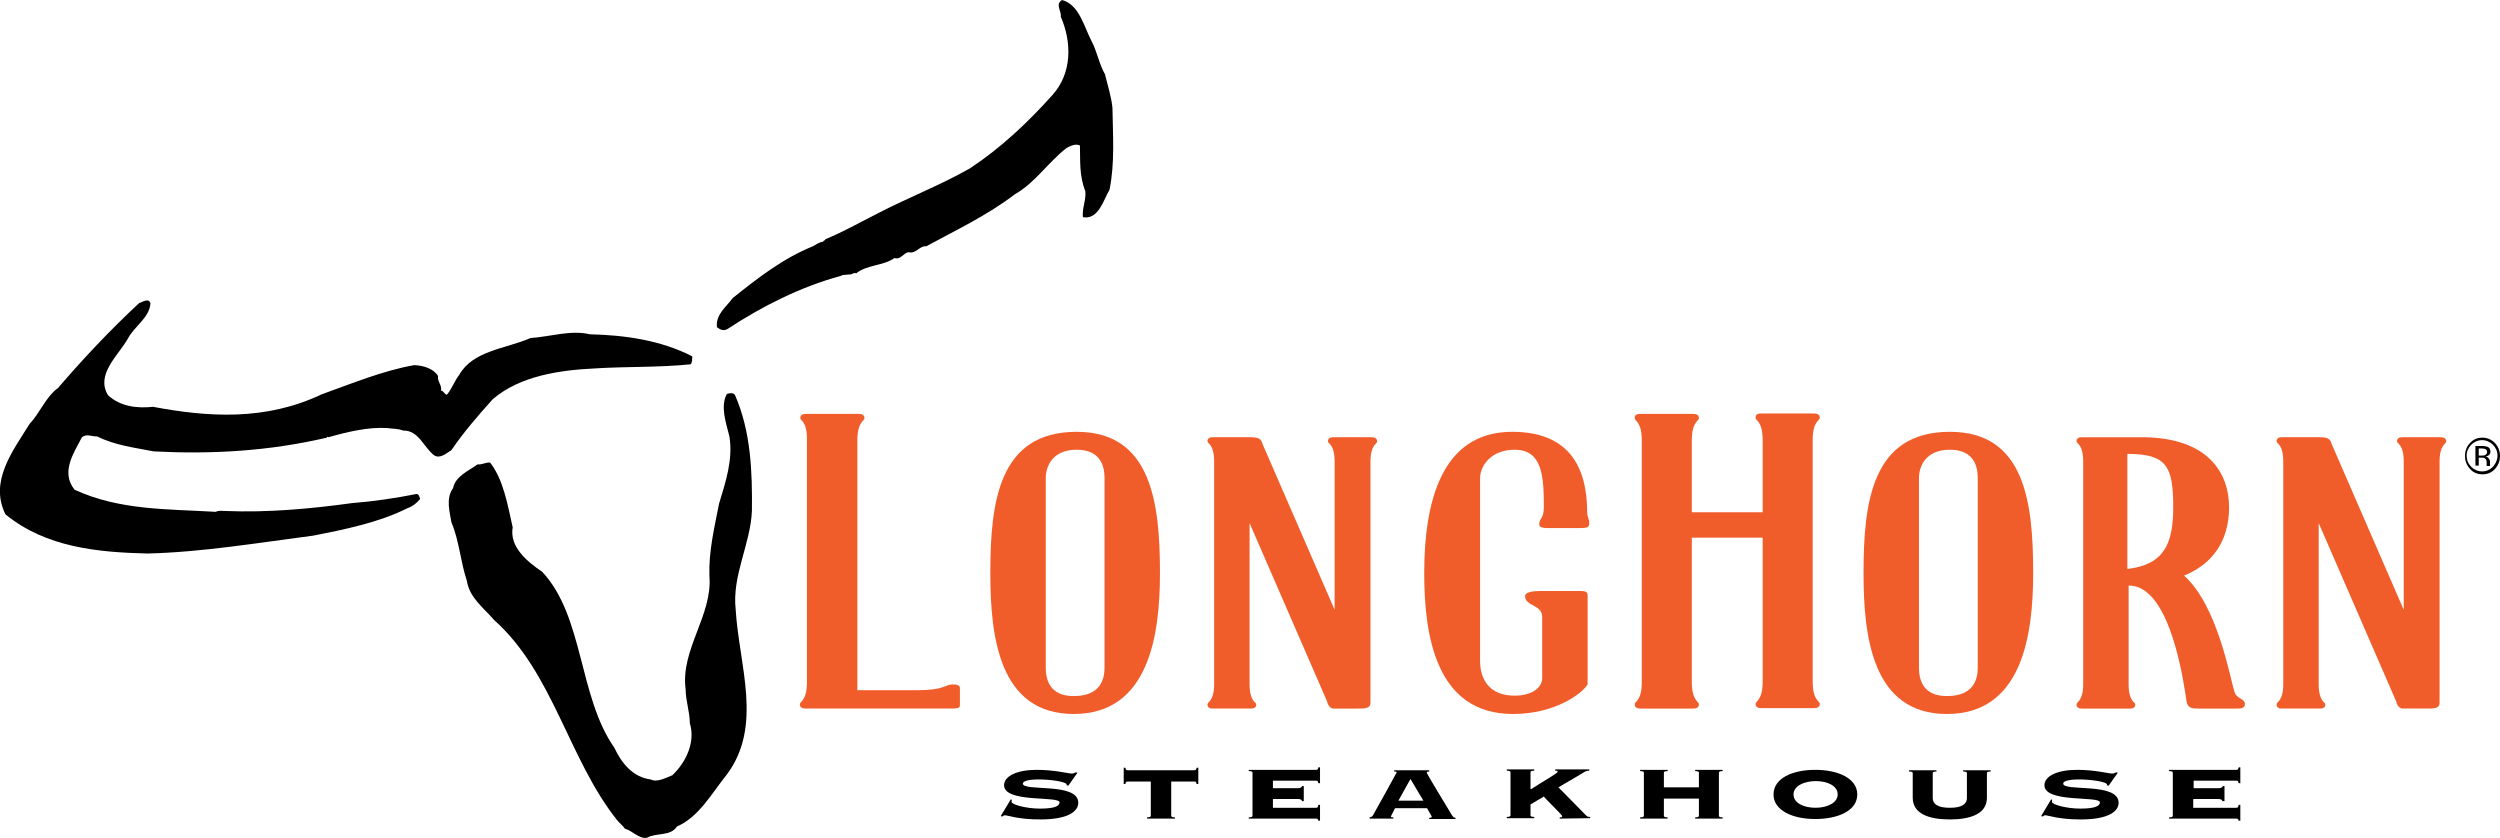
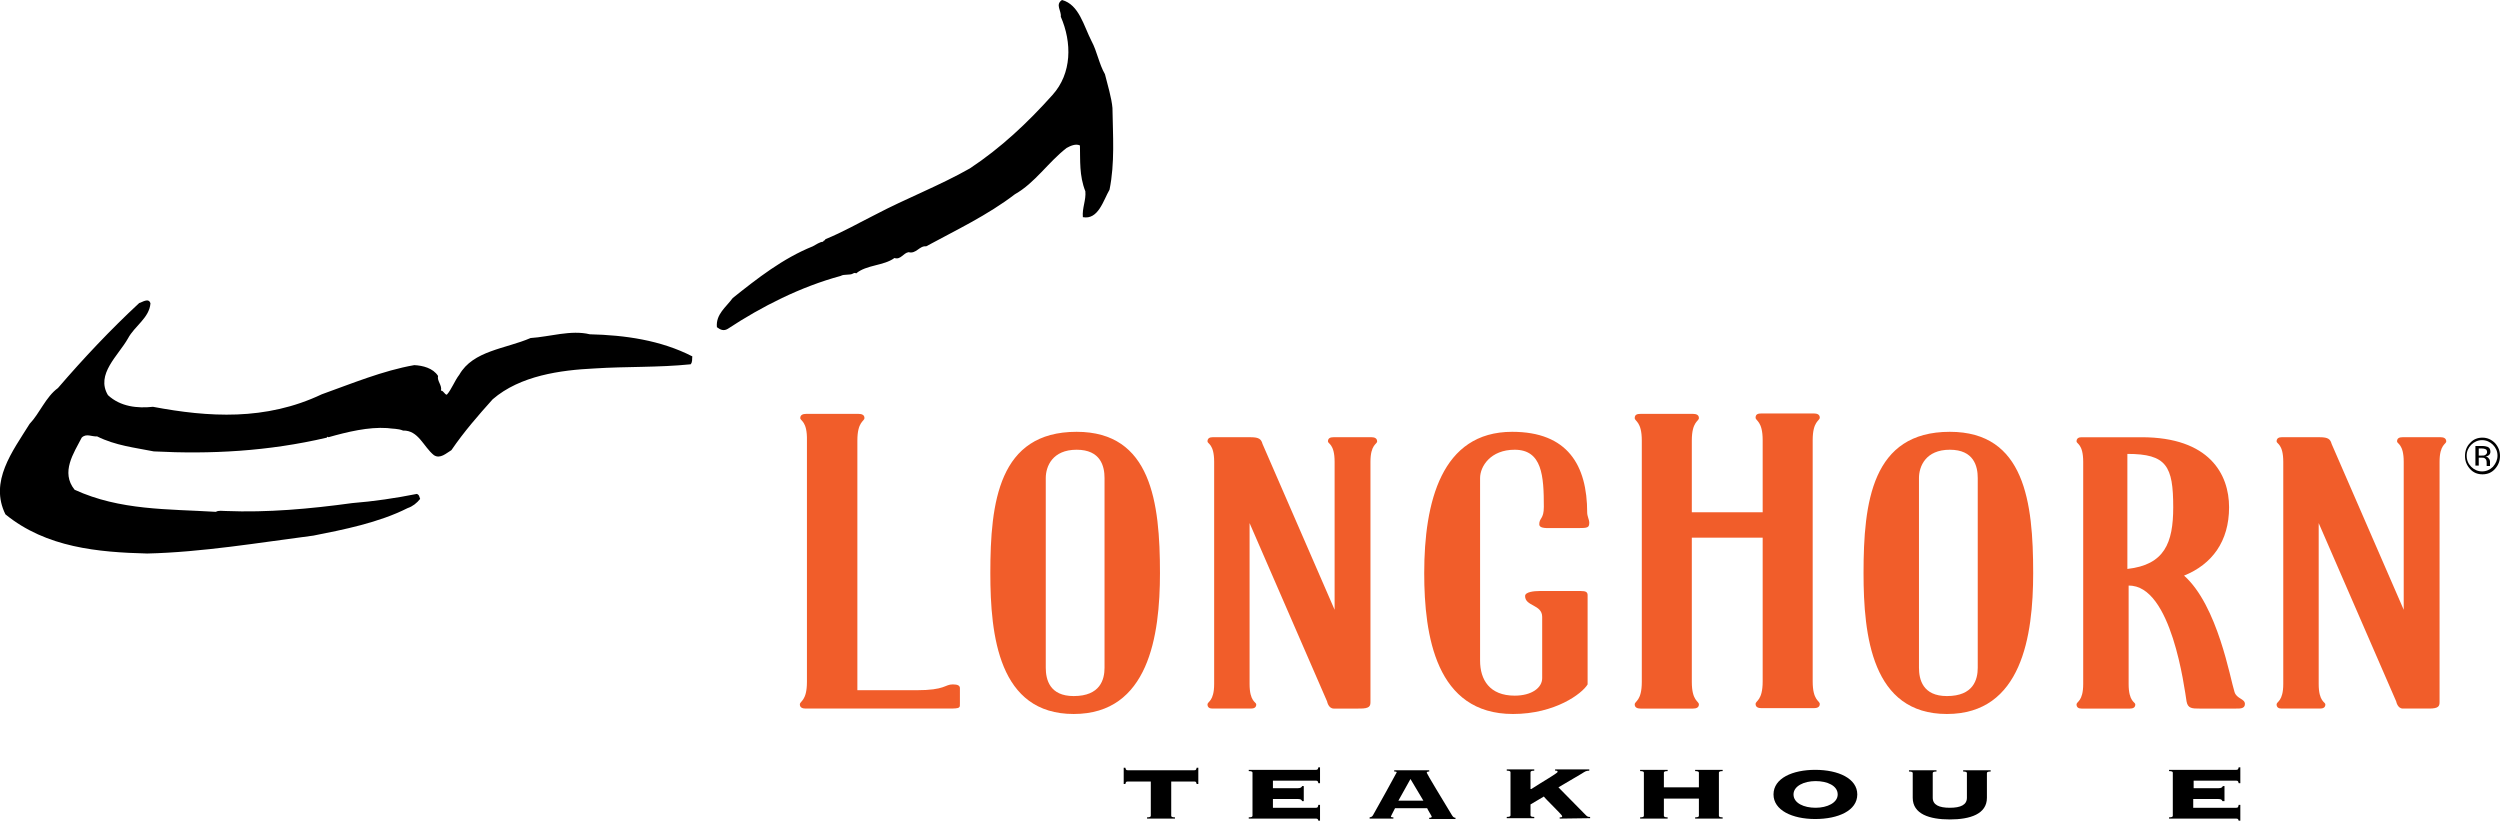
<svg xmlns="http://www.w3.org/2000/svg" version="1.1" id="layer" x="0px" y="0px" viewBox="0 0 599.8 201" style="enable-background:new 0 0 599.8 201;" xml:space="preserve">
  <style type="text/css"> .st0{fill-rule:evenodd;clip-rule:evenodd;} .st1{fill-rule:evenodd;clip-rule:evenodd;fill:#F15D2A;} </style>
  <g>
    <path class="st0" d="M261.9,9.9c1.3,2.4,1.8,5.5,3.2,7.9c0.6,2.4,1.6,5.7,1.8,8.1c0.1,6.6,0.6,13.2-0.7,19.6 c-1.5,2.6-2.7,7.3-6.4,6.6c-0.2-2.2,0.8-4.1,0.6-6.2c-1.5-3.8-1.2-7.4-1.3-11c-1-0.5-2.3,0.1-3.2,0.6c-4.4,3.4-7.6,8.4-12.4,11.1 c-6.5,5-14.3,8.7-21.3,12.5c-1.6-0.2-2.4,1.9-4.2,1.4c-1.3,0.2-1.9,1.9-3.4,1.4c-2.6,1.9-6.7,1.6-9.2,3.7c-0.2-0.2-0.5-0.1-0.7,0 c-0.7,0.5-2.2,0.1-3,0.6c-9.6,2.6-18.9,7.3-27.1,12.7c-1,0.6-1.8,0.2-2.6-0.4c-0.3-3.1,2.2-4.8,3.8-7c5.9-4.7,12-9.5,19.2-12.4 c0.8-0.4,1.7-1.1,2.5-1.1c0-0.4,0.5-0.2,0.5-0.6c4.2-1.7,8-3.9,12-5.9c7.4-3.9,15.5-7,22.7-11.1c7.4-4.9,13.8-10.9,19.8-17.6 c4.7-5.2,4.7-12.6,2-18.8c0.2-1.4-1.4-2.9,0.3-4C258.9,1.1,260,6.2,261.9,9.9" />
    <path class="st0" d="M36.1,72.8c-0.3,3.5-3.8,5.4-5.4,8.4c-2.3,4.1-7.8,8.6-4.8,13.6c3,2.8,7.1,3.2,10.8,2.8 c13.3,2.5,27,3.4,40.5-3c7-2.5,14.7-5.7,22.2-7c2,0.1,4.5,0.7,5.7,2.6c-0.3,1.2,1,2.2,0.7,3.5c0.7,0.1,0.8,0.9,1.4,1 c1.1-1.2,1.9-3.4,3-4.8c3.3-5.8,11.1-6.2,17.1-8.8c4.6-0.3,9.7-2,14.2-0.9c8.4,0.2,17,1.4,24.6,5.3c-0.1,0.6,0.1,1.3-0.4,1.9 c-7.8,0.8-15.4,0.5-23.1,1c-8.1,0.4-17.8,1.7-24.4,7.4c-3.5,3.9-6.9,7.8-9.9,12.2c-1.2,0.7-2.7,2.2-4.2,1.2c-2.5-2-3.7-6-7.4-5.9 c-1.2-0.5-2.5-0.4-3.8-0.6c-4.5-0.3-9.5,0.9-14.1,2.2c-0.2-0.2-0.3-0.1-0.4,0.1c-14.1,3.3-27.9,4-41.5,3.3 c-4.5-0.9-9.2-1.4-13.6-3.6c-1.3,0.1-2.6-0.8-3.7,0.3c-1.9,3.7-5.1,8.3-1.7,12.5c10.9,5,22.4,4.6,33.9,5.3c0.6-0.4,1.6-0.2,2.4-0.2 c10,0.4,20.1-0.5,30.3-1.9c5.1-0.4,10.5-1.2,15.5-2.2c0.6,0.2,0.6,0.7,0.8,1.2c-0.8,1-1.8,1.8-3,2.2c-6.9,3.5-15.5,5.2-22.6,6.6 c-13.1,1.7-26.8,4-39.9,4.3c-11.7-0.3-24.2-1.4-34-9.4c-3.9-7.9,1.7-15.1,5.8-21.7c2.4-2.5,3.9-6.5,6.8-8.6 c6.2-7.2,12.6-14,19.5-20.4C34,72.6,35.7,71.3,36.1,72.8" />
-     <path class="st0" d="M176.3,94.7c3.9,8.8,4.2,18.7,4.1,27.8c-0.3,8-4.8,15.5-3.9,23.7c0.8,13.4,6.6,27.9-2.1,39.6 c-3.7,4.6-6.7,10.2-12,12.5c-1.5,2.4-4.8,1.4-7.2,2.7c-1.9,0.3-3.5-1.7-5.3-2.2c-0.5-0.8-1.3-1.3-1.9-2.1 c-11.6-14.6-15.3-35.3-29.4-47.9c-2.5-2.9-6-5.4-6.6-9.5c-1.5-4.4-1.8-9.5-3.7-14c-0.4-2.5-1.4-5.7,0.4-8.2 c0.6-2.9,3.7-4.1,5.9-5.7c0.9,0.2,2.1-0.6,3-0.4c3.2,4.1,4.2,10.2,5.4,15.5c-0.8,4.7,3.4,8.2,7.1,10.7c10,10.7,8.7,30,17.3,42.2 c1.7,3.7,4.5,7.1,8.7,7.6c1.6,0.8,3.6-0.4,5.2-1c3.3-3.1,5.6-8,4.2-12.5c0-2.7-1-5.4-1-8.1c-1.3-9.5,6.5-17.8,5.7-27.2 c-0.2-5.9,1.2-11.6,2.3-17.3c1.6-5.3,3.4-10.6,2.5-16.2c-0.9-3.5-2.2-7.3-0.6-10.2C175.2,94.3,175.8,94.2,176.3,94.7" />
    <path class="st1" d="M192,100.3c0-0.8,0.7-1,1.4-1H206c0.7,0,1.4,0.2,1.4,1s-1.7,0.8-1.7,5.4v59.9h14.1c7.1,0,6.8-1.4,8.8-1.4 c1.2,0,1.7,0.3,1.7,0.9v3.6c0,1.1,0.2,1.3-2.6,1.3h-34.4c-0.7,0-1.4-0.2-1.4-1s1.7-0.8,1.7-5.4v-57.9C193.7,101,192,101,192,100.3" />
    <path class="st1" d="M265,114.7c0-2.8-0.9-6.8-6.7-6.8c-5.8,0-7.4,4-7.4,6.8v45.5c0,2.8,0.9,6.8,6.7,6.8c6.4,0,7.4-4,7.4-6.8V114.7 z M278.3,137.5c0,15-2.7,33.8-20.7,33.8s-20-18.8-20-33.8c0-17,2-33.9,20.7-33.9C276.2,103.6,278.3,120.5,278.3,137.5" />
    <path class="st1" d="M320.2,146.3v-35.5c0-4.3-1.6-4.3-1.6-4.9c0-0.8,0.6-1,1.3-1h9.2c0.6,0,1.3,0.2,1.3,1c0,0.7-1.6,0.7-1.6,4.9 v57.6c0,1-0.2,1.6-2.5,1.6H320c-1.3,0-1.6-1.7-1.6-1.7l-18.6-42.8v38.6c0,4.3,1.6,4.3,1.6,4.9c0,0.8-0.6,1-1.3,1h-9.2 c-0.6,0-1.2-0.2-1.2-1c0-0.7,1.6-0.7,1.6-4.9v-53.3c0-4.3-1.6-4.3-1.6-4.9c0-0.8,0.6-1,1.2-1h9.2c2,0,2.5,0.5,2.8,1.6L320.2,146.3z " />
    <path class="st1" d="M363.4,107.9c-5.8,0-8.3,4-8.3,6.8v43.8c0,4.6,2.3,8.4,8.3,8.4c4.1,0,6.6-1.9,6.6-4.2V148c0-3-4.1-2.5-4.1-5 c0-1,2.2-1.2,3.4-1.2h10c1.1,0,1.6,0.2,1.6,1v21.4c-1.3,2.2-7.8,7.1-17.9,7.1c-18.5,0-21.3-18.8-21.3-33.8c0-17,4.1-33.9,21.1-33.9 c13.3,0,18,8,18,19.4c0,0.8,0.5,1.8,0.5,2.3c0,1.3-0.3,1.4-2.8,1.4h-6.7c-1.1,0-2.5,0-2.5-0.9c0-1.6,1.1-1.2,1.1-4.2 C370.4,114.2,370,107.9,363.4,107.9" />
    <path class="st1" d="M422.9,122.8v-17.2c0-4.6-1.7-4.6-1.7-5.4c0-0.9,0.7-1,1.4-1h12.6c0.7,0,1.4,0.2,1.4,1s-1.7,0.8-1.7,5.4v57.9 c0,4.6,1.7,4.6,1.7,5.4s-0.7,1-1.4,1h-12.6c-0.7,0-1.4-0.2-1.4-1s1.7-0.8,1.7-5.4V129h-17v34.6c0,4.6,1.7,4.6,1.7,5.4s-0.7,1-1.4,1 h-12.6c-0.7,0-1.4-0.2-1.4-1s1.7-0.8,1.7-5.4v-57.9c0-4.6-1.7-4.6-1.7-5.4c0-0.9,0.7-1,1.4-1h12.6c0.7,0,1.4,0.2,1.4,1 s-1.7,0.8-1.7,5.4v17.2h17V122.8z" />
    <path class="st1" d="M474.5,114.7c0-2.8-0.9-6.8-6.7-6.8c-5.8,0-7.4,4-7.4,6.8v45.5c0,2.8,0.9,6.8,6.7,6.8c6.4,0,7.4-4,7.4-6.8 V114.7z M487.8,137.5c0,15-2.7,33.8-20.7,33.8s-20-18.8-20-33.8c0-17,2-33.9,20.7-33.9C485.8,103.6,487.8,120.5,487.8,137.5" />
    <path class="st1" d="M521.4,121.7c0-9.9-1.6-12.8-11-12.8v27.6C519.3,135.5,521.4,130.3,521.4,121.7 M534.8,121.7 c0,8.2-4.1,13.7-10.8,16.4c8.1,7.2,11.1,24.9,12.1,27.9c0.5,1.7,2.5,1.6,2.5,2.9c0,1.2-1.3,1.1-2.3,1.1h-8.6c-1.7,0-2.8,0-3.1-1.7 c-0.5-3.1-3.6-28-13.9-27.8v23.6c0,4.3,1.6,4.3,1.6,4.9c0,0.8-0.6,1-1.3,1h-11.6c-0.6,0-1.2-0.2-1.2-1c0-0.7,1.6-0.7,1.6-4.9v-53.3 c0-4.3-1.6-4.3-1.6-4.9c0-0.8,0.6-1,1.2-1h14.4C530.1,104.9,534.8,113.8,534.8,121.7" />
    <path class="st1" d="M576.7,146.3v-35.5c0-4.3-1.6-4.3-1.6-4.9c0-0.8,0.6-1,1.3-1h9.2c0.6,0,1.3,0.2,1.3,1c0,0.7-1.6,0.7-1.6,4.9 v57.6c0,1-0.2,1.6-2.5,1.6h-6.3c-1.3,0-1.6-1.7-1.6-1.7l-18.6-42.8v38.6c0,4.3,1.6,4.3,1.6,4.9c0,0.8-0.6,1-1.3,1h-9.2 c-0.6,0-1.2-0.2-1.2-1c0-0.7,1.6-0.7,1.6-4.9v-53.3c0-4.3-1.6-4.3-1.6-4.9c0-0.8,0.6-1,1.2-1h9.2c2,0,2.5,0.5,2.8,1.6L576.7,146.3z " />
-     <path class="st0" d="M242.5,191.8l0.3,0.1c-0.1,0.1-0.1,0.3-0.1,0.5c0,0.6,3.4,1.6,6.8,1.6c3.2,0,4.7-0.5,4.7-1.5 c0-1.6-13.3,0.2-13.3-4.1c0-2.2,3.1-3.7,7.8-3.7c4.4,0,7.6,0.9,8.5,0.9c0.4,0,0.6-0.2,0.9-0.3l0.4,0.1l-2.2,3.1l-0.4-0.1v-0.2 c0-0.6-3.7-1.2-6.7-1.2c-2.8,0-3.8,0.5-3.8,1c0,2,13.3-0.4,13.3,4.6c0,1.9-2.1,4-9.1,4c-5.4,0-7.8-1-8.5-1c-0.3,0-0.5,0.2-0.6,0.3 l-0.4-0.1L242.5,191.8z" />
    <path class="st0" d="M275.2,196.4v-0.3c0.8,0,0.9-0.2,0.9-0.4v-8.2h-5.5c-0.4,0-0.5,0.1-0.6,0.6h-0.4v-3.9h0.4 c0.1,0.5,0.2,0.6,0.6,0.6h15.9c0.4,0,0.5-0.1,0.6-0.6h0.4v3.9h-0.4c-0.1-0.5-0.2-0.6-0.6-0.6H281v8.2c0,0.2,0.1,0.4,0.9,0.4v0.3 H275.2z" />
    <path class="st0" d="M312.8,192.2h-0.4c-0.1-0.3-0.3-0.5-1-0.5h-6v2.1h10.3c0.4,0,0.5-0.1,0.6-0.7h0.4v3.8h-0.4 c-0.1-0.4-0.2-0.5-0.6-0.5h-16.1v-0.3c0.8,0,0.9-0.2,0.9-0.4v-10.3c0-0.2-0.1-0.4-0.9-0.4v-0.3h16.1c0.4,0,0.5-0.1,0.6-0.6h0.4v3.8 h-0.4c-0.1-0.5-0.2-0.6-0.6-0.6h-10.3v1.8h6c0.6,0,0.9-0.2,1-0.5h0.4V192.2z" />
    <path class="st0" d="M335.5,192.1h6l-3.1-5.2L335.5,192.1z M334.7,193.9c-0.8,1.6-1,1.9-1,2s0.1,0.2,0.6,0.2v0.3h-5.7v-0.3 c0.5-0.1,0.6-0.2,0.8-0.5c0.3-0.5,5.7-10.2,5.7-10.3c0-0.2-0.4-0.2-0.6-0.2v-0.3h8.4v0.3c-0.4,0-0.6,0.1-0.6,0.3s4,6.8,6,10.1 c0.3,0.5,0.5,0.7,0.9,0.7v0.3h-6.3v-0.3c0.5,0,0.6-0.1,0.6-0.3c0-0.1-1-1.7-1.1-2H334.7L334.7,193.9z" />
    <path class="st0" d="M374.2,196.4v-0.3c0.4,0,0.6,0,0.6-0.3s-4-4.1-4.4-4.7l-3.2,1.9v2.6c0,0.2,0.1,0.4,0.9,0.4v0.3h-6.6V196 c0.8,0,0.9-0.2,0.9-0.4v-10.3c0-0.2-0.1-0.4-0.9-0.4v-0.3h6.6v0.3c-0.8,0-0.9,0.2-0.9,0.4v4h0.2c2.6-1.7,6.3-3.8,6.3-4.1 s-0.2-0.3-0.6-0.3v-0.3h8.2v0.3c-0.8,0-1,0.2-1.8,0.7l-5.6,3.3l6.6,6.7c0.4,0.4,0.6,0.4,1,0.4v0.3L374.2,196.4L374.2,196.4z" />
    <path class="st0" d="M412.4,195.7c0,0.2,0.1,0.4,0.9,0.4v0.3h-6.6v-0.3c0.8,0,0.9-0.2,0.9-0.4v-4.1h-8.4v4.1c0,0.2,0.1,0.4,0.9,0.4 v0.3h-6.6v-0.3c0.8,0,0.9-0.2,0.9-0.4v-10.3c0-0.2-0.1-0.4-0.9-0.4v-0.3h6.6v0.3c-0.8,0-0.9,0.2-0.9,0.4v3.5h8.4v-3.5 c0-0.2-0.1-0.4-0.9-0.4v-0.3h6.6v0.3c-0.8,0-0.9,0.2-0.9,0.4V195.7z" />
    <path class="st0" d="M430.3,190.6c0,2.1,2.5,3.2,5.3,3.2s5.3-1.2,5.3-3.2c0-2.1-2.5-3.2-5.3-3.2S430.3,188.6,430.3,190.6 M445.6,190.6c0,3.9-4.6,5.9-10.1,5.9s-10-2.1-10-5.9c0-3.9,4.6-5.9,10-5.9C441.1,184.7,445.6,186.8,445.6,190.6" />
    <path class="st0" d="M471.9,185.5c0-0.2-0.1-0.4-0.9-0.4v-0.3h6.6v0.3c-0.8,0-0.9,0.2-0.9,0.4v5.9c0,3.9-4,5.2-8.9,5.2 s-8.9-1.3-8.9-5.2v-5.9c0-0.2-0.1-0.4-0.9-0.4v-0.3h6.6v0.3c-0.8,0-0.9,0.2-0.9,0.4v5.9c0,1.7,1.5,2.4,4.1,2.4s4.1-0.7,4.1-2.4 L471.9,185.5L471.9,185.5z" />
-     <path class="st0" d="M492.1,191.8l0.3,0.1c-0.1,0.1-0.1,0.3-0.1,0.5c0,0.6,3.4,1.6,6.8,1.6c3.2,0,4.7-0.5,4.7-1.5 c0-1.6-13.3,0.2-13.3-4.1c0-2.2,3.1-3.7,7.8-3.7c4.4,0,7.6,0.9,8.5,0.9c0.4,0,0.6-0.2,0.9-0.3l0.4,0.1l-2.2,3.1l-0.4-0.1v-0.2 c0-0.6-3.7-1.2-6.7-1.2c-2.8,0-3.8,0.5-3.8,1c0,2,13.3-0.4,13.3,4.6c0,1.9-2.1,4-9.1,4c-5.4,0-7.8-1-8.5-1c-0.3,0-0.5,0.2-0.6,0.3 l-0.4-0.1L492.1,191.8z" />
    <path class="st0" d="M533.6,192.2h-0.4c-0.1-0.3-0.3-0.5-1-0.5h-6v2.1h10.3c0.4,0,0.5-0.1,0.6-0.7h0.4v3.8h-0.4 c-0.1-0.4-0.2-0.5-0.6-0.5h-16.1v-0.3c0.8,0,0.9-0.2,0.9-0.4v-10.3c0-0.2-0.1-0.4-0.9-0.4v-0.3h16.1c0.4,0,0.5-0.1,0.6-0.6h0.4v3.8 h-0.4c-0.1-0.5-0.2-0.6-0.6-0.6h-10.2v1.8h6c0.6,0,0.9-0.2,1-0.5h0.4v3.6L533.6,192.2L533.6,192.2z" />
    <path class="st0" d="M593.9,111.7h0.8v-1.9h0.6c0.4,0,0.7,0,0.9,0.2c0.3,0.2,0.4,0.5,0.4,1.1v0.4v0.2c0,0,0,0,0,0.1l0,0h0.8v-0.1 c0,0,0-0.1,0-0.2s0-0.2,0-0.4v-0.4c0-0.2-0.1-0.5-0.3-0.7c-0.2-0.3-0.4-0.4-0.8-0.5c0.3,0,0.5-0.1,0.7-0.2c0.3-0.2,0.5-0.5,0.5-0.9 c0-0.6-0.2-1-0.7-1.2c-0.3-0.1-0.7-0.2-1.3-0.2h-1.6L593.9,111.7L593.9,111.7z M596.2,109.2c-0.2,0.1-0.4,0.1-0.8,0.1h-0.7v-1.7 h0.7c0.5,0,0.8,0.1,1,0.2c0.2,0.1,0.3,0.4,0.3,0.7S596.5,109,596.2,109.2 M598.6,106.3c-0.8-0.8-1.8-1.3-3-1.3s-2.2,0.4-3,1.3 c-0.8,0.8-1.2,1.9-1.2,3.1s0.4,2.2,1.2,3.1s1.8,1.3,3,1.3s2.2-0.4,3-1.3s1.2-1.9,1.2-3.1S599.4,107.2,598.6,106.3 M598.1,106.7 c0.7,0.7,1.1,1.6,1.1,2.6s-0.4,1.9-1.1,2.7c-0.7,0.7-1.6,1.1-2.6,1.1s-1.9-0.4-2.6-1.1c-0.7-0.7-1.1-1.6-1.1-2.7 c0-1,0.4-1.9,1.1-2.6c0.7-0.7,1.6-1.1,2.6-1.1S597.4,106,598.1,106.7" />
  </g>
</svg>